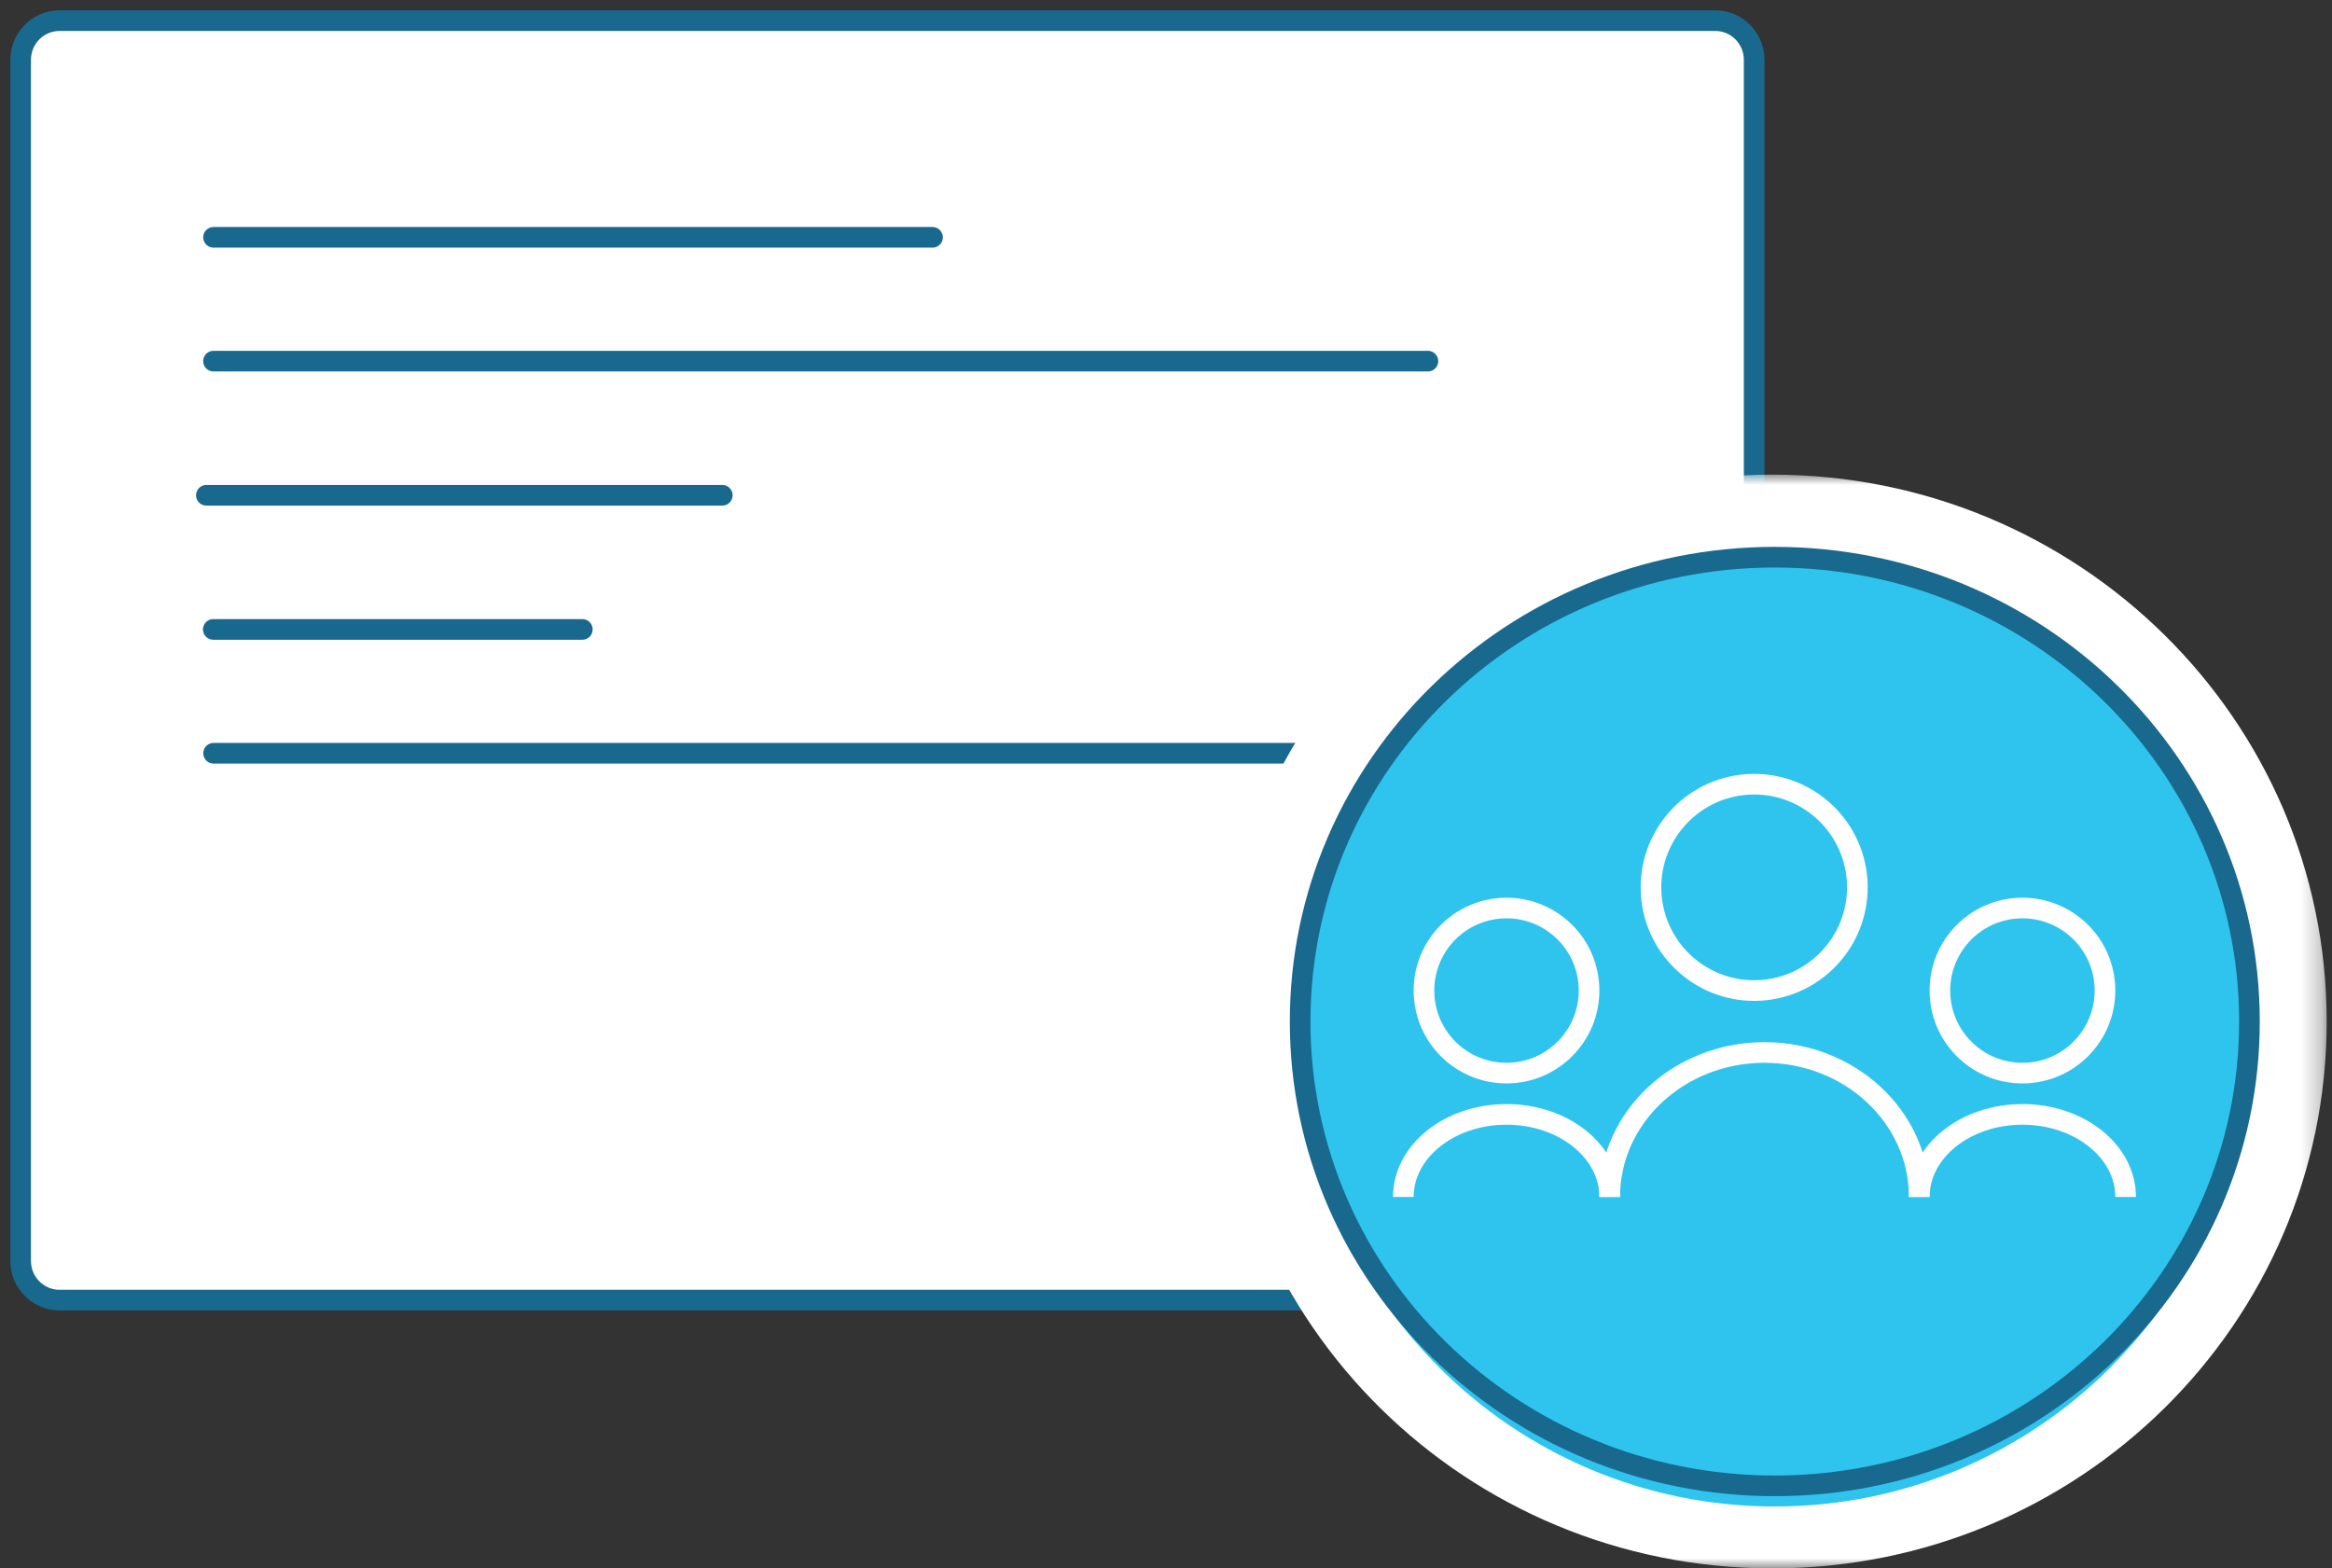
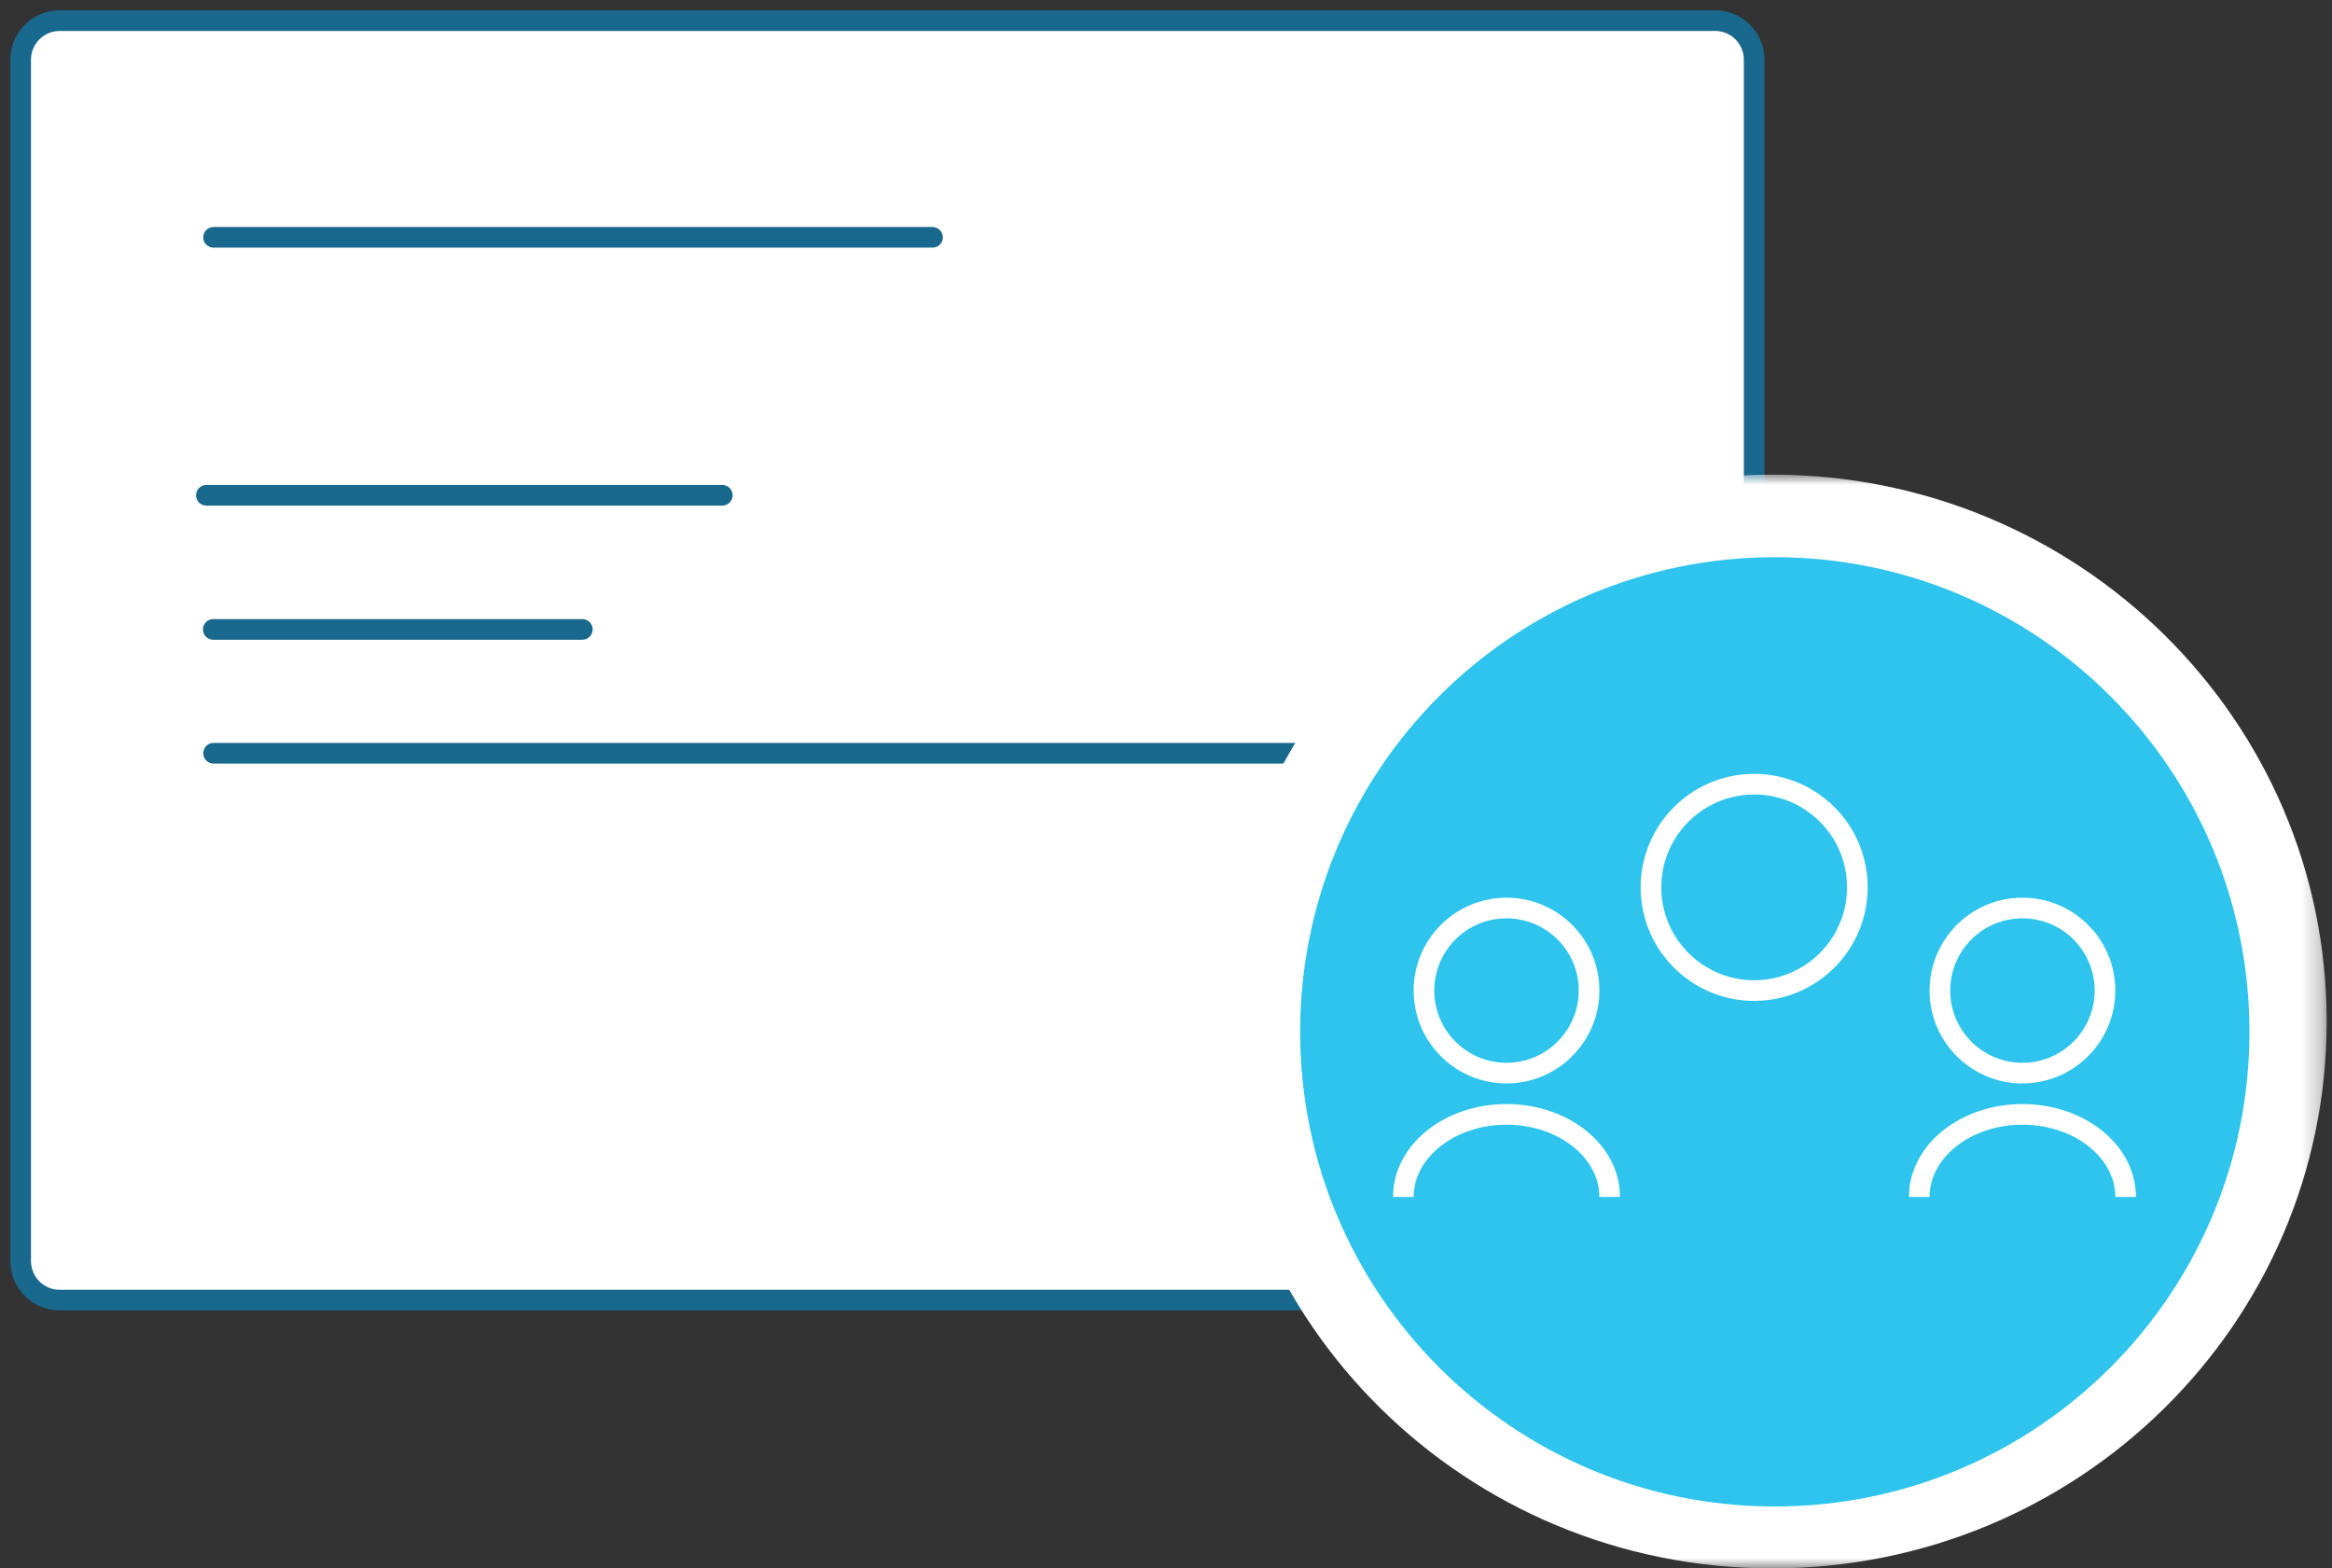
<svg xmlns="http://www.w3.org/2000/svg" xmlns:xlink="http://www.w3.org/1999/xlink" width="113px" height="76px" viewBox="0 0 113 76" version="1.1">
  <rect x="0" y="0" width="113" height="76" fill="#333333" stroke="none" />
  <title>Group 40</title>
  <desc>Created with Sketch.</desc>
  <defs>
    <polygon id="path-1" points="1.022 0 54.743 0 54.743 53 1.022 53" />
  </defs>
  <g id="Page-1" stroke="none" stroke-width="1" fill="none" fill-rule="evenodd">
    <g id="ESM_v3_final" transform="translate(-978, -1127)">
      <g id="Group-40" transform="translate(979, 1128)">
        <path d="M82.115,62 L1.886,62 C0.845,62 0,61.149 0,60.101 L0,1.898 C0,0.849 0.845,0 1.886,0 L82.115,0 C83.156,0 84,0.849 84,1.898 L84,60.101 C84,61.149 83.156,62 82.115,62" id="Fill-1" fill="#FFFFFF" />
        <path d="M82.115,62 L1.886,62 C0.845,62 0,61.149 0,60.101 L0,1.898 C0,0.849 0.845,0 1.886,0 L82.115,0 C83.156,0 84,0.849 84,1.898 L84,60.101 C84,61.149 83.156,62 82.115,62 Z" id="Stroke-3" stroke="#19688D" />
        <g id="Group-8" transform="translate(9, 10)">
          <line x1="0.348" y1="0.5" x2="35.186" y2="0.5" id="Fill-5" fill="#FFFFFF" />
          <line x1="0.348" y1="0.5" x2="35.186" y2="0.5" id="Stroke-7" stroke="#19688D" stroke-linecap="round" stroke-linejoin="round" />
        </g>
        <g id="Group-12" transform="translate(9, 29)">
          <line x1="0.335" y1="0.5" x2="18.217" y2="0.5" id="Fill-9" fill="#FFFFFF" />
          <line x1="0.335" y1="0.5" x2="18.217" y2="0.5" id="Stroke-11" stroke="#19688D" stroke-linecap="round" stroke-linejoin="round" />
        </g>
        <g id="Group-12-Copy" transform="translate(9, 23)">
-           <line x1="0" y1="0" x2="25" y2="0" id="Fill-9" fill="#FFFFFF" />
          <line x1="0" y1="0" x2="25" y2="0" id="Stroke-11" stroke="#19688D" stroke-linecap="round" stroke-linejoin="round" />
        </g>
        <g id="Group-16" transform="translate(9, 35)">
          <line x1="0.35" y1="0.5" x2="54.18" y2="0.5" id="Fill-13" fill="#FFFFFF" />
          <line x1="0.35" y1="0.5" x2="54.18" y2="0.5" id="Stroke-15" stroke="#19688D" stroke-linecap="round" stroke-linejoin="round" />
        </g>
        <g id="Group-20" transform="translate(9, 16)">
          <line x1="0.345" y1="0.5" x2="59.191" y2="0.5" id="Fill-17" fill="#FFFFFF" />
-           <line x1="0.345" y1="0.5" x2="59.191" y2="0.5" id="Stroke-19" stroke="#19688D" stroke-linecap="round" stroke-linejoin="round" />
        </g>
        <g id="Group-23" transform="translate(57, 22)">
          <mask id="mask-2" fill="white">
            <use xlink:href="#path-1" />
          </mask>
          <g id="Clip-22" />
          <path d="M54.743,26.5 C54.743,41.136 42.717,53 27.883,53 C13.048,53 1.022,41.136 1.022,26.5 C1.022,11.864 13.048,0 27.883,0 C42.717,0 54.743,11.864 54.743,26.5" id="Fill-21" fill="#FFFFFF" mask="url(#mask-2)" />
        </g>
        <path d="M108,49 C108,61.703 97.702,72 85,72 C72.297,72 62,61.703 62,49 C62,36.297 72.297,26 85,26 C97.702,26 108,36.297 108,49" id="Fill-24" fill="#2EC4ED" />
-         <path d="M108,48.5 C108,60.927 97.702,71 85,71 C72.297,71 62,60.927 62,48.5 C62,36.073 72.297,26 85,26 C97.702,26 108,36.073 108,48.5 Z" id="Stroke-26" stroke="#19688D" />
        <path d="M75.992,46.743 C76.133,48.947 74.461,50.85 72.256,50.992 C70.052,51.133 68.15,49.462 68.008,47.257 C67.867,45.052 69.539,43.15 71.742,43.008 C73.948,42.867 75.85,44.538 75.992,46.743 Z" id="Stroke-28" stroke="#FFFFFF" />
        <path d="M67,57 C67,54.791 69.238,53 71.999,53 C74.762,53 77,54.791 77,57" id="Stroke-30" stroke="#FFFFFF" />
        <path d="M100.992,46.743 C101.133,48.947 99.461,50.85 97.256,50.992 C95.052,51.133 93.15,49.462 93.008,47.257 C92.867,45.052 94.539,43.15 96.742,43.008 C98.948,42.867 100.85,44.538 100.992,46.743 Z" id="Stroke-32" stroke="#FFFFFF" />
        <path d="M92,57 C92,54.791 94.239,53 97,53 C99.762,53 102,54.791 102,57" id="Stroke-34" stroke="#FFFFFF" />
        <path d="M88.99,41.678 C89.167,44.434 87.077,46.811 84.321,46.99 C81.566,47.166 79.189,45.076 79.01,42.321 C78.833,39.566 80.923,37.188 83.679,37.01 C86.436,36.833 88.814,38.923 88.99,41.678 Z" id="Stroke-36" stroke="#FFFFFF" />
-         <path d="M77,57 C77,53.134 80.357,50 84.501,50 C88.643,50 92,53.134 92,57" id="Stroke-38" stroke="#FFFFFF" />
      </g>
    </g>
  </g>
</svg>